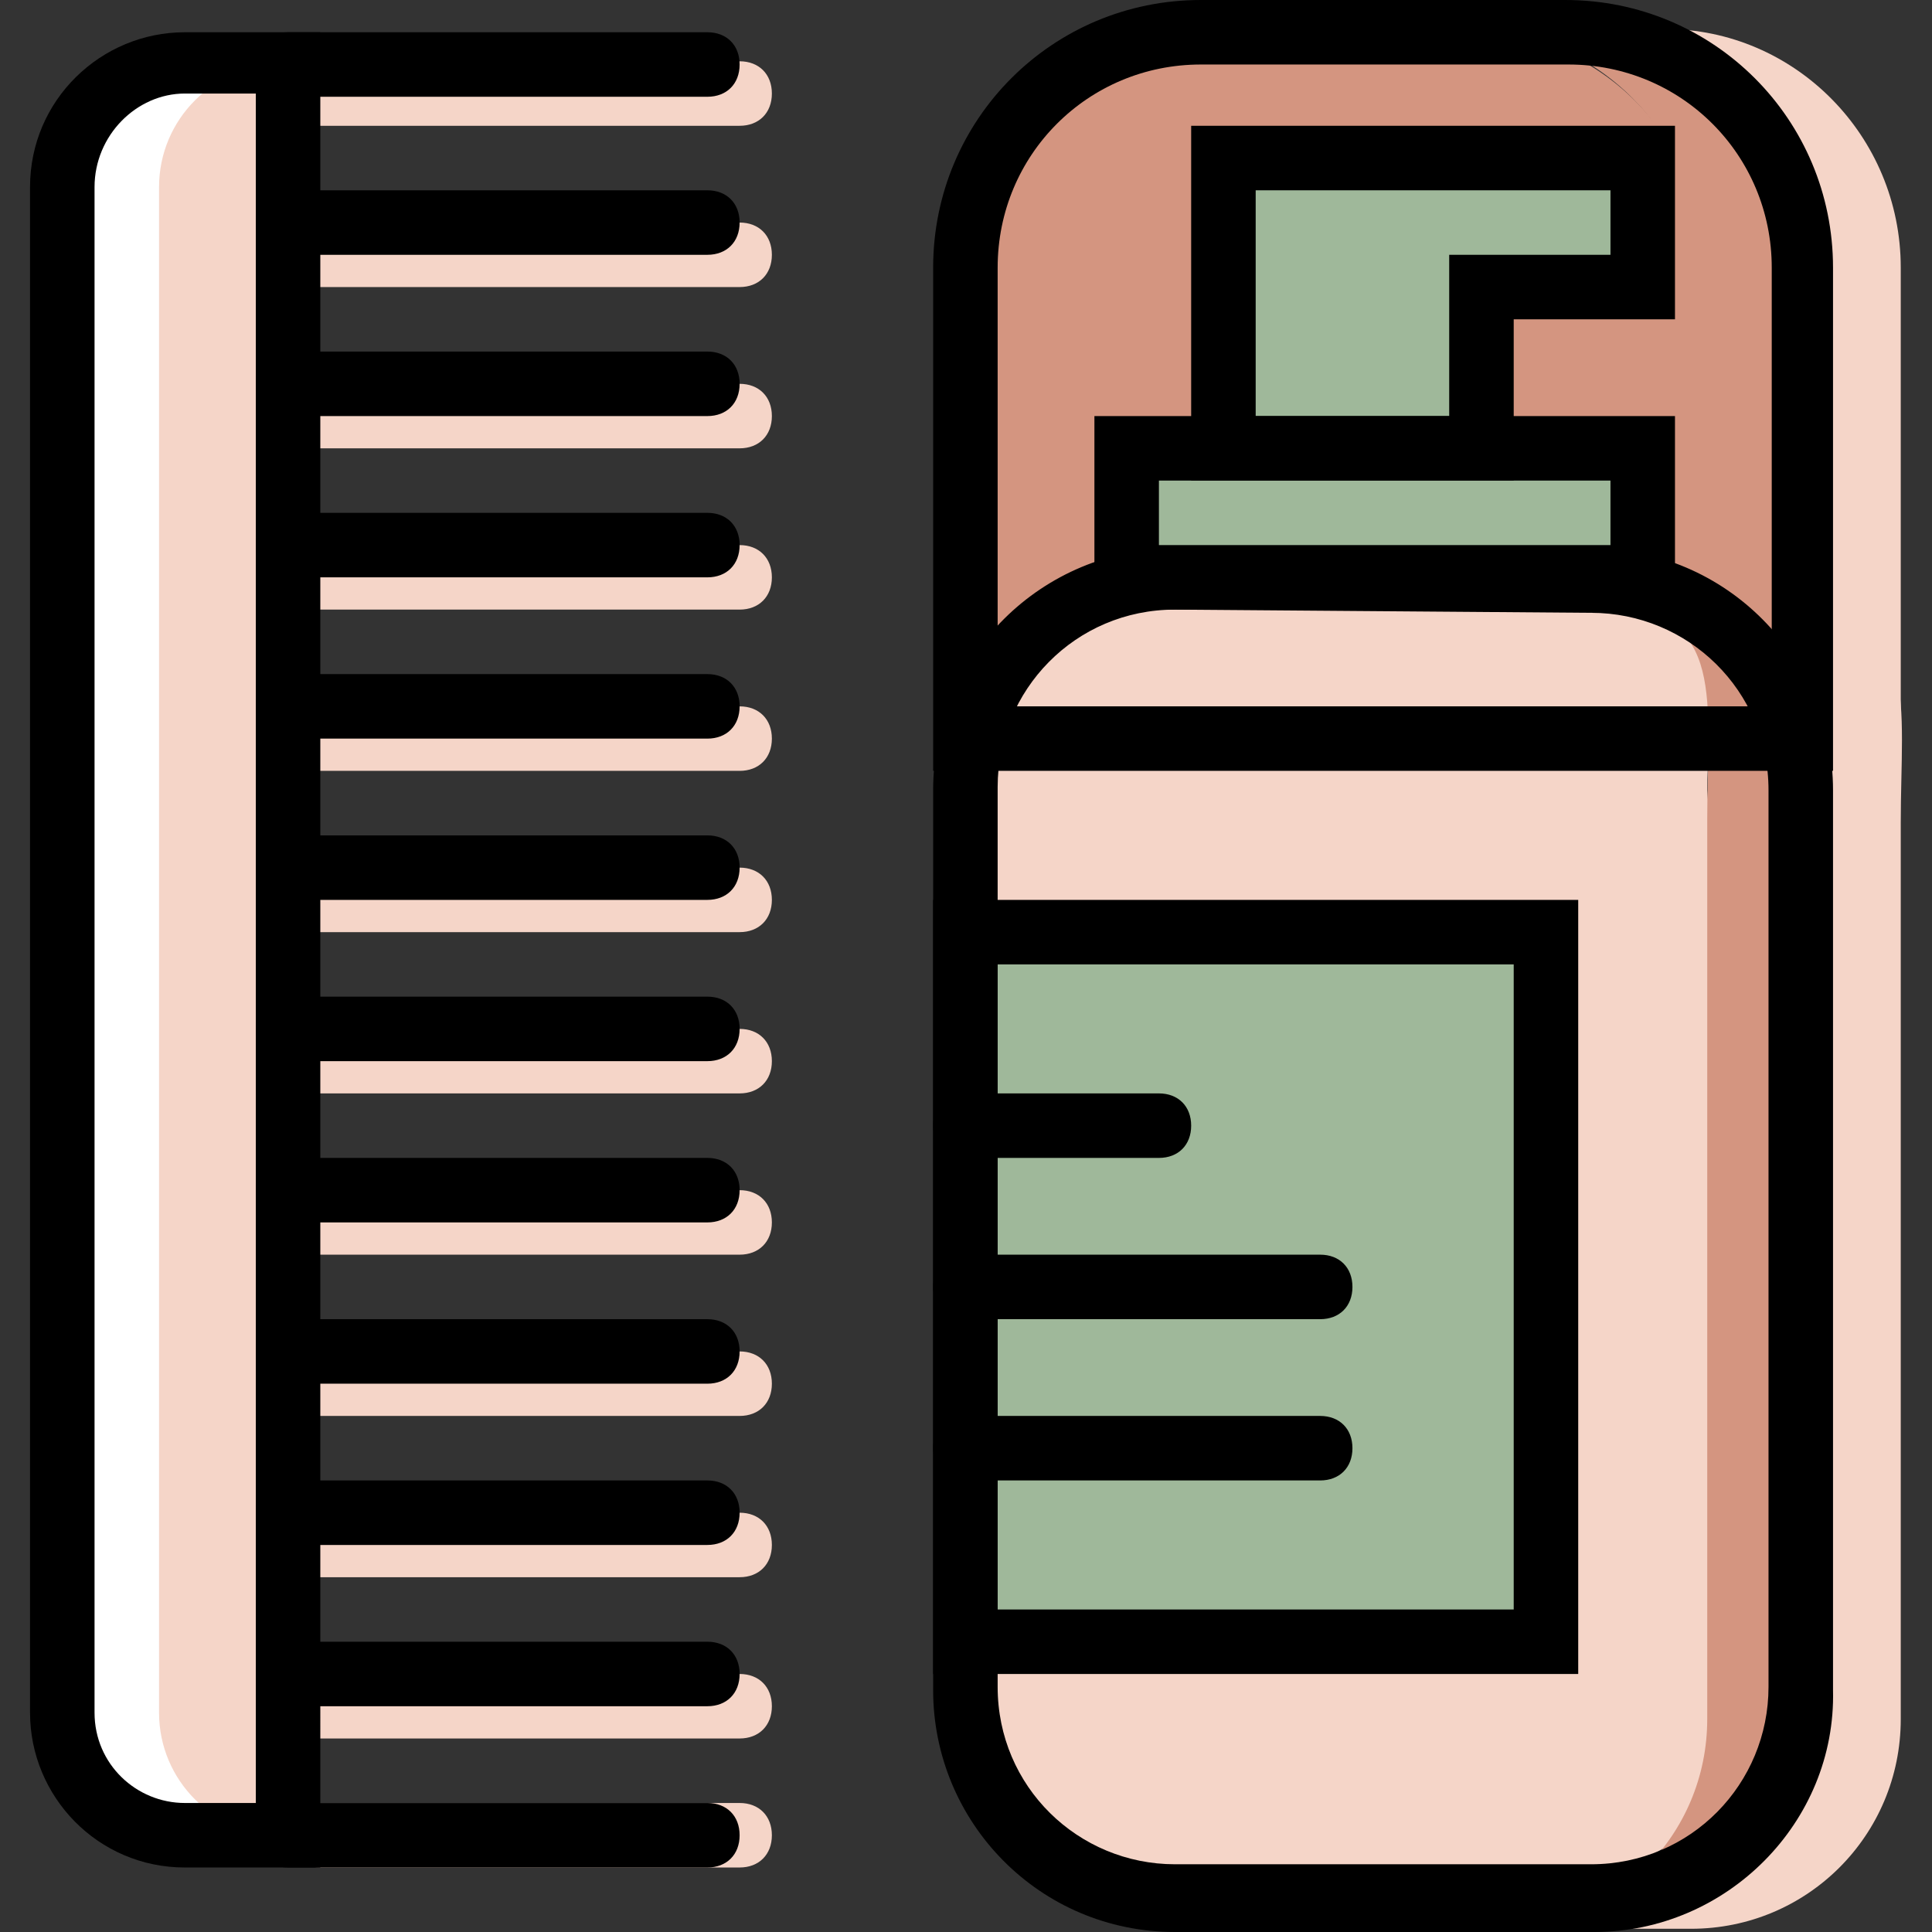
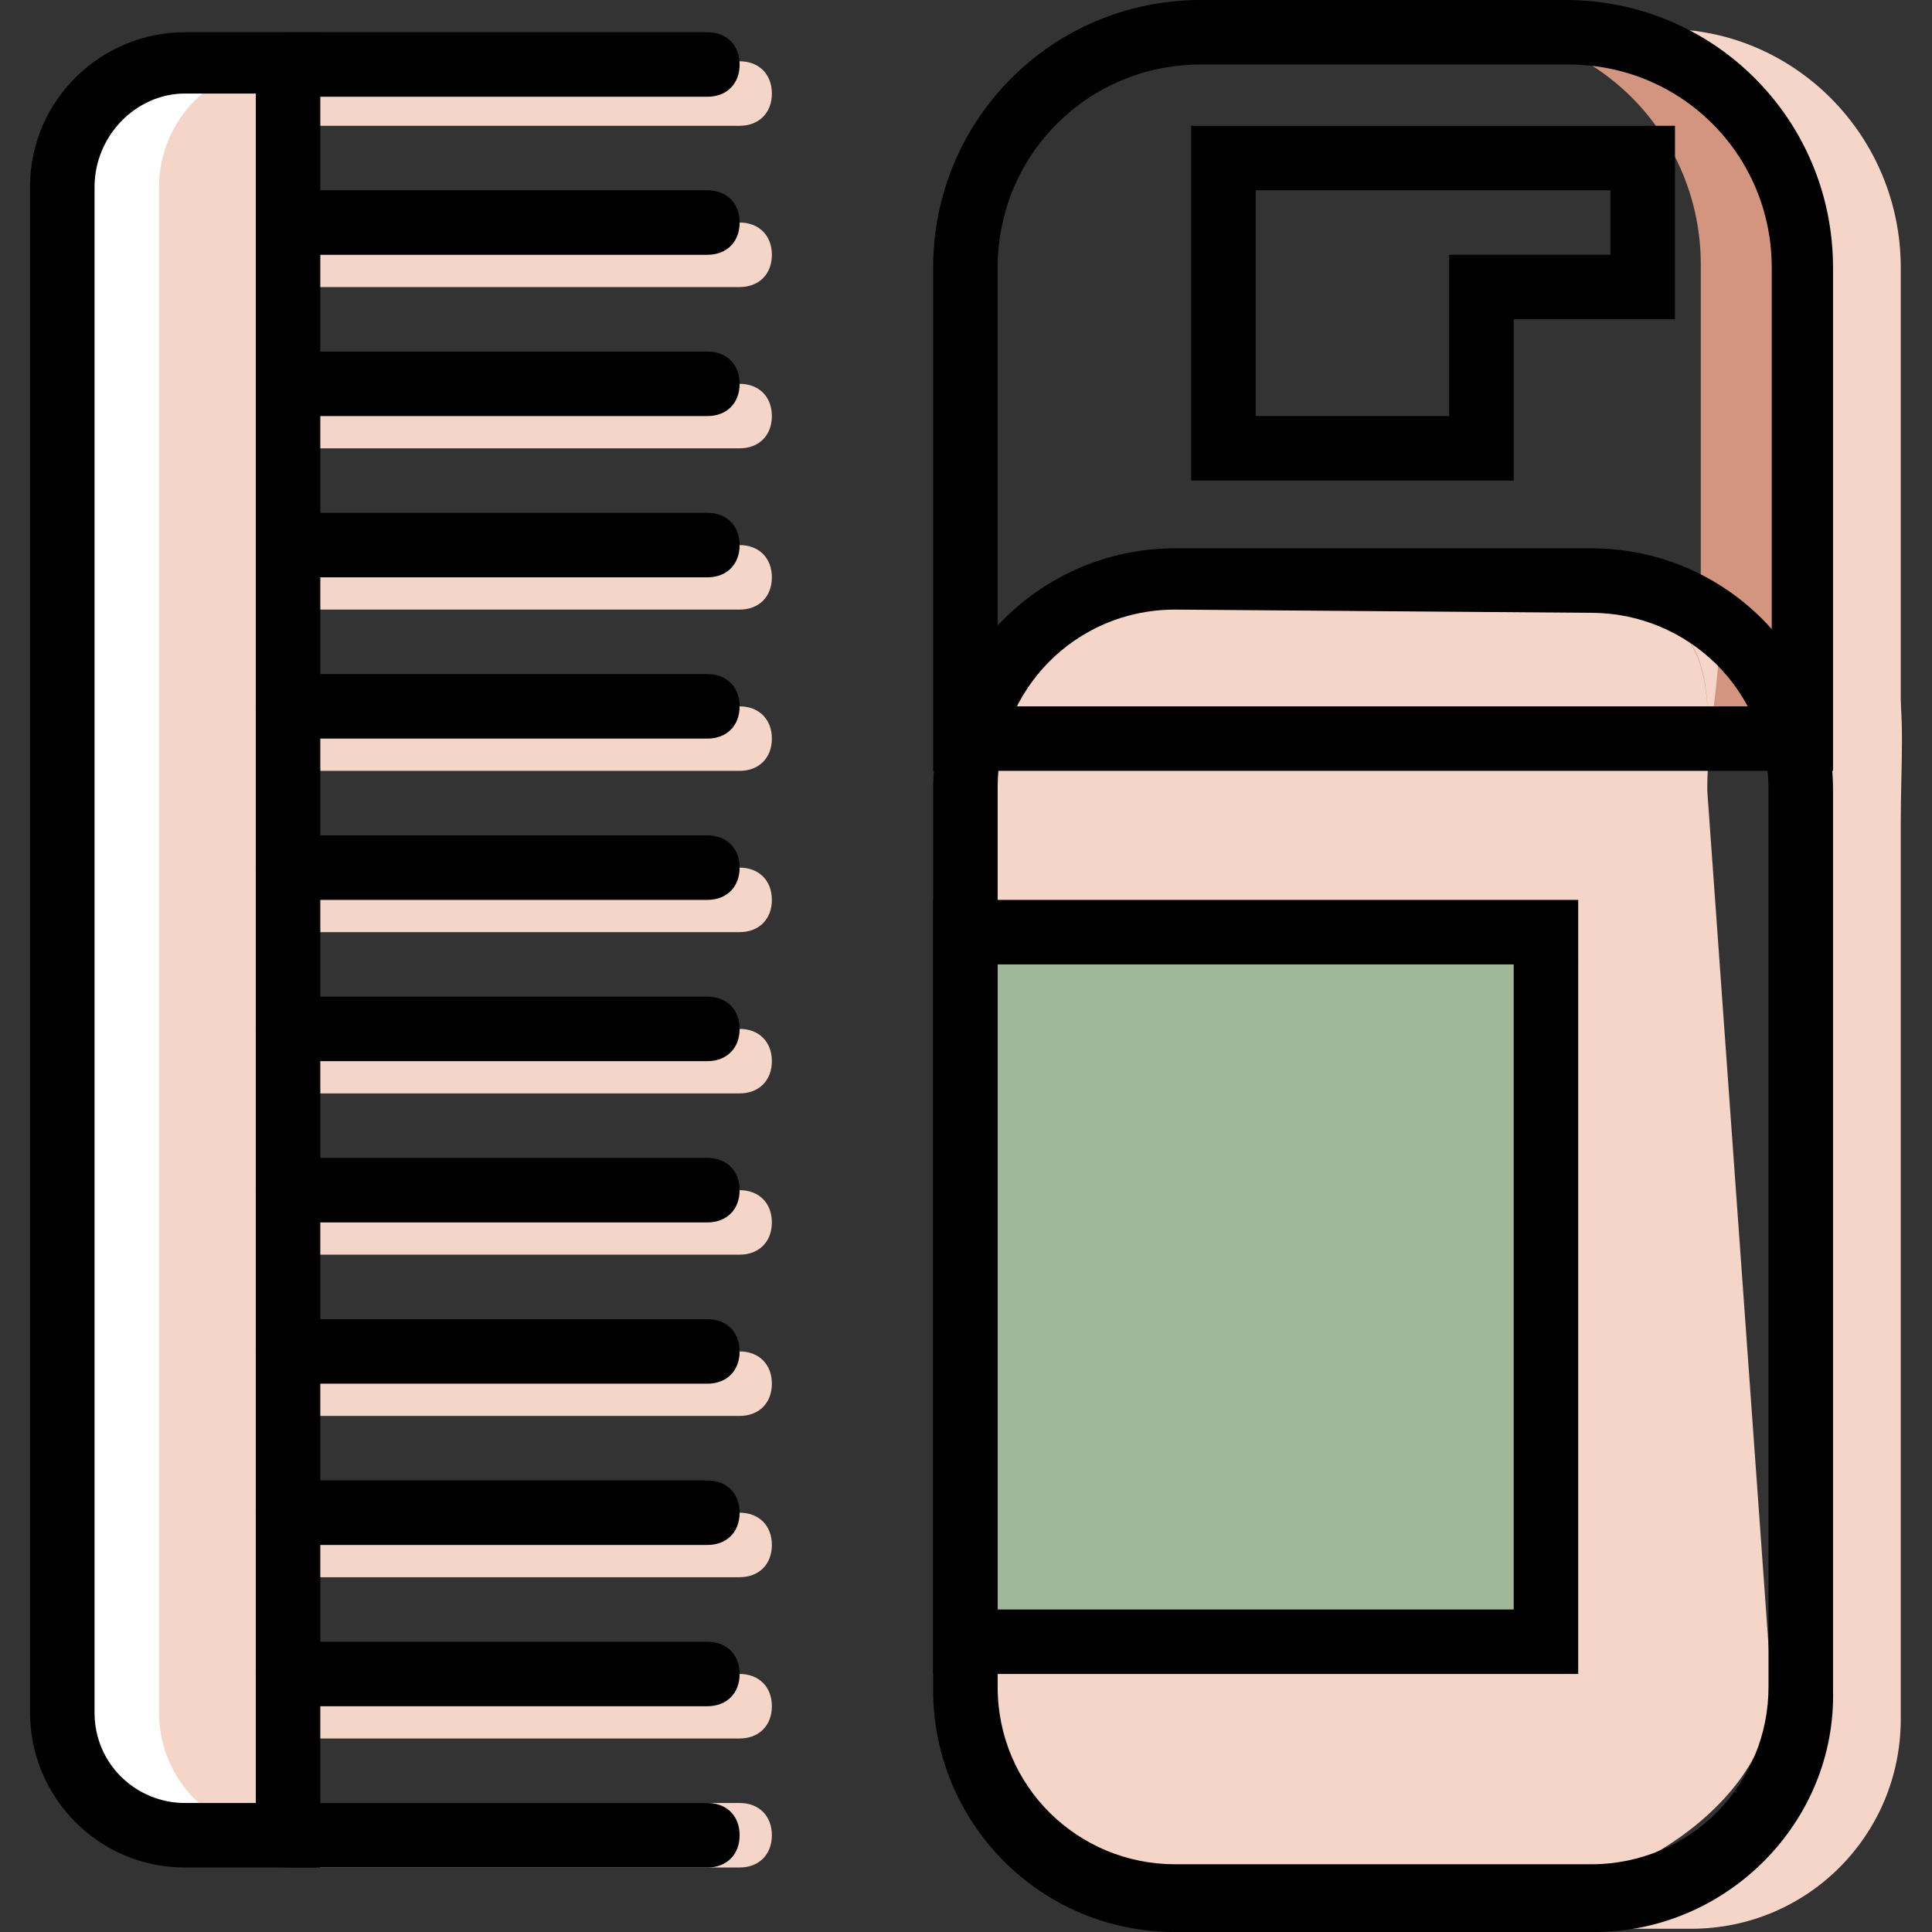
<svg xmlns="http://www.w3.org/2000/svg" xml:space="preserve" viewBox="0 0 502.767 502.767">
  <rect x="0" y="0" width="502.767" height="502.767" fill="#333333" stroke="none" />
  <path fill="#f5d5c8" d="M469.456 158.636h-25.18c30.216 0 25.18 24.341 25.18 54.557V447.37c0 30.216-24.341 54.557-54.557 54.557h25.18c30.216 0 54.557-24.341 54.557-54.557V214.033c0-30.217 5.036-55.397-25.18-55.397" />
  <path fill="#d49580" d="M406.505 7.554h-25.18c34.413 0 61.272 27.698 61.272 61.272V192.21h25.18V69.666c0-34.414-27.698-62.112-61.272-62.112" />
  <path fill="#f5d5c8" d="M192.472 485.98H83.357c-5.036 0-8.393-3.357-8.393-8.393 0-5.036 3.357-8.393 8.393-8.393h109.115c5.036 0 8.393 3.357 8.393 8.393.001 5.036-3.357 8.393-8.393 8.393zm0-33.573H83.357c-5.036 0-8.393-3.357-8.393-8.393 0-5.036 3.357-8.393 8.393-8.393h109.115c5.036 0 8.393 3.357 8.393 8.393.001 5.035-3.357 8.393-8.393 8.393zm0-41.968H83.357c-5.036 0-8.393-3.357-8.393-8.393 0-5.036 3.357-8.393 8.393-8.393h109.115c5.036 0 8.393 3.357 8.393 8.393.001 5.036-3.357 8.393-8.393 8.393zm0-41.967H83.357c-5.036 0-8.393-3.357-8.393-8.393 0-5.036 3.357-8.393 8.393-8.393h109.115c5.036 0 8.393 3.357 8.393 8.393.001 5.036-3.357 8.393-8.393 8.393zm0-41.967H83.357c-5.036 0-8.393-3.357-8.393-8.393 0-5.036 3.357-8.393 8.393-8.393h109.115c5.036 0 8.393 3.357 8.393 8.393.001 5.036-3.357 8.393-8.393 8.393zm0-41.967H83.357c-5.036 0-8.393-3.357-8.393-8.393s3.357-8.393 8.393-8.393h109.115c5.036 0 8.393 3.357 8.393 8.393s-3.357 8.393-8.393 8.393zm0-41.968H83.357c-5.036 0-8.393-3.357-8.393-8.393s3.357-8.393 8.393-8.393h109.115c5.036 0 8.393 3.357 8.393 8.393s-3.357 8.393-8.393 8.393zm0-41.967H83.357c-5.036 0-8.393-3.357-8.393-8.393s3.357-8.393 8.393-8.393h109.115c5.036 0 8.393 3.357 8.393 8.393s-3.357 8.393-8.393 8.393zm0-41.967H83.357c-5.036 0-8.393-3.357-8.393-8.393s3.357-8.393 8.393-8.393h109.115c5.036 0 8.393 3.357 8.393 8.393s-3.357 8.393-8.393 8.393zm0-41.967H83.357c-5.036 0-8.393-3.357-8.393-8.393 0-5.036 3.357-8.393 8.393-8.393h109.115c5.036 0 8.393 3.357 8.393 8.393.001 5.035-3.357 8.393-8.393 8.393zm0-41.967H83.357c-5.036 0-8.393-3.357-8.393-8.393s3.357-8.393 8.393-8.393h109.115c5.036 0 8.393 3.357 8.393 8.393.001 5.035-3.357 8.393-8.393 8.393zm0-41.968H83.357c-5.036 0-8.393-3.357-8.393-8.393s3.357-8.393 8.393-8.393h109.115c5.036 0 8.393 3.357 8.393 8.393s-3.357 8.393-8.393 8.393zM74.964 15.948H48.105c-17.626 0-31.895 14.269-31.895 32.734v397.01c0 17.626 14.269 31.895 31.895 31.895h26.859V15.948z" />
  <path fill="#fff" d="M41.39 445.692V48.682c0-17.626 14.269-31.895 31.895-31.895h-25.18C30.479 15.948 16.21 30.216 16.21 48.682v397.01c0 17.626 14.269 31.895 31.895 31.895h25.18c-17.626 0-31.895-14.269-31.895-31.895" />
  <path fill="#f5d5c8" d="M433.364 7.554h-25.18c34.413 0 61.272 27.698 61.272 61.272V192.21h25.18V69.666c0-34.414-27.698-62.112-61.272-62.112" />
-   <path fill="#d49580" d="M444.275 192.21H251.226V69.666c0-34.413 27.698-61.272 61.272-61.272h69.666c34.413 0 61.272 27.698 61.272 61.272V192.21h.839z" />
-   <path fill="#9fb89a" d="M318.374 41.128v75.54h67.148V74.702h41.967V41.128H318.374zm-25.181 109.115h134.295v-33.574H293.193v33.574z" />
  <path fill="#f5d5c8" d="M389.718 494.374h-83.095c-30.216 0-55.397-24.341-55.397-54.557V205.639c0-30.216 24.341-54.557 54.557-54.557h121.705c30.216 0 16.787 24.341 16.787 54.557l16.787 234.177c0 30.217-41.128 54.558-71.344 54.558" />
  <path fill="#9fb89a" d="M251.226 427.226h125.902V242.57H251.226v184.656zm125.902 0h25.18V242.57h-25.18v184.656z" />
-   <path fill="#d49580" d="M444.275 158.636h-25.18c30.216 0 25.18 24.341 25.18 54.557V447.37c0 30.216-24.341 54.557-54.557 54.557h25.18c30.216 0 54.557-24.341 54.557-54.557V214.033c.001-30.217 5.037-55.397-25.18-55.397" />
+   <path fill="#d49580" d="M444.275 158.636h-25.18c30.216 0 25.18 24.341 25.18 54.557V447.37c0 30.216-24.341 54.557-54.557 54.557c30.216 0 54.557-24.341 54.557-54.557V214.033c.001-30.217 5.037-55.397-25.18-55.397" />
  <path d="M83.357 485.98H48.105c-22.662 0-40.289-18.466-40.289-40.289V48.682c0-22.662 18.466-40.289 40.289-40.289h35.252V485.98zM48.105 24.341c-12.59 0-23.502 10.911-23.502 24.341v397.01c0 13.429 10.911 23.502 23.502 23.502H66.57V24.341H48.105z" />
  <path d="M184.079 485.98H74.964c-5.036 0-8.393-3.357-8.393-8.393 0-5.036 3.357-8.393 8.393-8.393h109.115c5.036 0 8.393 3.357 8.393 8.393 0 5.036-3.357 8.393-8.393 8.393zm0-41.967H74.964c-5.036 0-8.393-3.357-8.393-8.393s3.357-8.393 8.393-8.393h109.115c5.036 0 8.393 3.357 8.393 8.393s-3.357 8.393-8.393 8.393zm0-41.967H74.964c-5.036 0-8.393-3.357-8.393-8.393 0-5.036 3.357-8.393 8.393-8.393h109.115c5.036 0 8.393 3.357 8.393 8.393 0 5.036-3.357 8.393-8.393 8.393zm0-41.967H74.964c-5.036 0-8.393-3.357-8.393-8.393s3.357-8.393 8.393-8.393h109.115c5.036 0 8.393 3.357 8.393 8.393s-3.357 8.393-8.393 8.393zm0-41.968H74.964c-5.036 0-8.393-3.357-8.393-8.393 0-5.036 3.357-8.393 8.393-8.393h109.115c5.036 0 8.393 3.357 8.393 8.393 0 5.036-3.357 8.393-8.393 8.393zm0-41.967H74.964c-5.036 0-8.393-3.357-8.393-8.393 0-5.036 3.357-8.393 8.393-8.393h109.115c5.036 0 8.393 3.357 8.393 8.393 0 5.036-3.357 8.393-8.393 8.393zm0-41.967H74.964c-5.036 0-8.393-3.357-8.393-8.393 0-5.036 3.357-8.393 8.393-8.393h109.115c5.036 0 8.393 3.357 8.393 8.393 0 5.036-3.357 8.393-8.393 8.393zm0-41.967H74.964c-5.036 0-8.393-3.357-8.393-8.393s3.357-8.393 8.393-8.393h109.115c5.036 0 8.393 3.357 8.393 8.393s-3.357 8.393-8.393 8.393zm0-41.967H74.964c-5.036 0-8.393-3.357-8.393-8.393s3.357-8.393 8.393-8.393h109.115c5.036 0 8.393 3.357 8.393 8.393s-3.357 8.393-8.393 8.393zm0-41.968H74.964c-5.036 0-8.393-3.357-8.393-8.393s3.357-8.393 8.393-8.393h109.115c5.036 0 8.393 3.357 8.393 8.393s-3.357 8.393-8.393 8.393zm0-41.967H74.964c-5.036 0-8.393-3.357-8.393-8.393s3.357-8.393 8.393-8.393h109.115c5.036 0 8.393 3.357 8.393 8.393s-3.357 8.393-8.393 8.393zm0-41.128H74.964c-5.036 0-8.393-3.357-8.393-8.393s3.357-8.393 8.393-8.393h109.115c5.036 0 8.393 3.357 8.393 8.393s-3.357 8.393-8.393 8.393zm230.819 477.587H305.784c-35.252 0-62.951-28.538-62.951-62.951V205.639c0-35.252 28.538-62.951 62.951-62.951h108.275c35.252 0 62.951 28.538 62.951 62.951v234.177c.839 34.413-27.699 62.951-62.112 62.951zM305.784 158.636c-26.02 0-46.164 20.984-46.164 46.164v234.177c0 26.02 20.984 46.164 46.164 46.164h108.275c26.02 0 46.164-20.984 46.164-46.164V205.639c0-26.02-20.984-46.164-46.164-46.164l-108.275-.839z" />
-   <path d="M435.882 158.636H284.8v-50.361h151.082v50.361zm-134.295-16.787h117.508v-16.787H301.587v16.787z" />
  <path d="M393.915 125.062H309.98V32.734h125.902v50.361h-41.967v41.967zm-67.148-16.787h50.361V66.308h41.967V49.521h-92.328v58.754z" />
  <path d="M477.849 200.603H242.833V69.666C242.833 31.056 273.889 0 312.498 0h94.846c38.61 0 69.666 31.056 69.666 69.666v130.938l.839-.001zM259.62 183.816h201.443V69.666c0-29.377-23.502-52.879-52.879-52.879h-95.685c-29.377 0-52.879 23.502-52.879 52.879v114.15zM410.702 435.62H242.833V234.177h167.869V435.62zM259.62 418.833h134.295V250.964H259.62v167.869z" />
-   <path d="M301.587 301.325h-50.361c-5.036 0-8.393-3.357-8.393-8.393 0-5.036 3.357-8.393 8.393-8.393h50.361c5.036 0 8.393 3.357 8.393 8.393 0 5.035-3.357 8.393-8.393 8.393zm41.967 41.967h-92.328c-5.036 0-8.393-3.357-8.393-8.393 0-5.036 3.357-8.393 8.393-8.393h92.328c5.036 0 8.393 3.357 8.393 8.393.001 5.035-3.357 8.393-8.393 8.393zm0 41.967h-92.328c-5.036 0-8.393-3.357-8.393-8.393 0-5.036 3.357-8.393 8.393-8.393h92.328c5.036 0 8.393 3.357 8.393 8.393.001 5.036-3.357 8.393-8.393 8.393z" />
</svg>